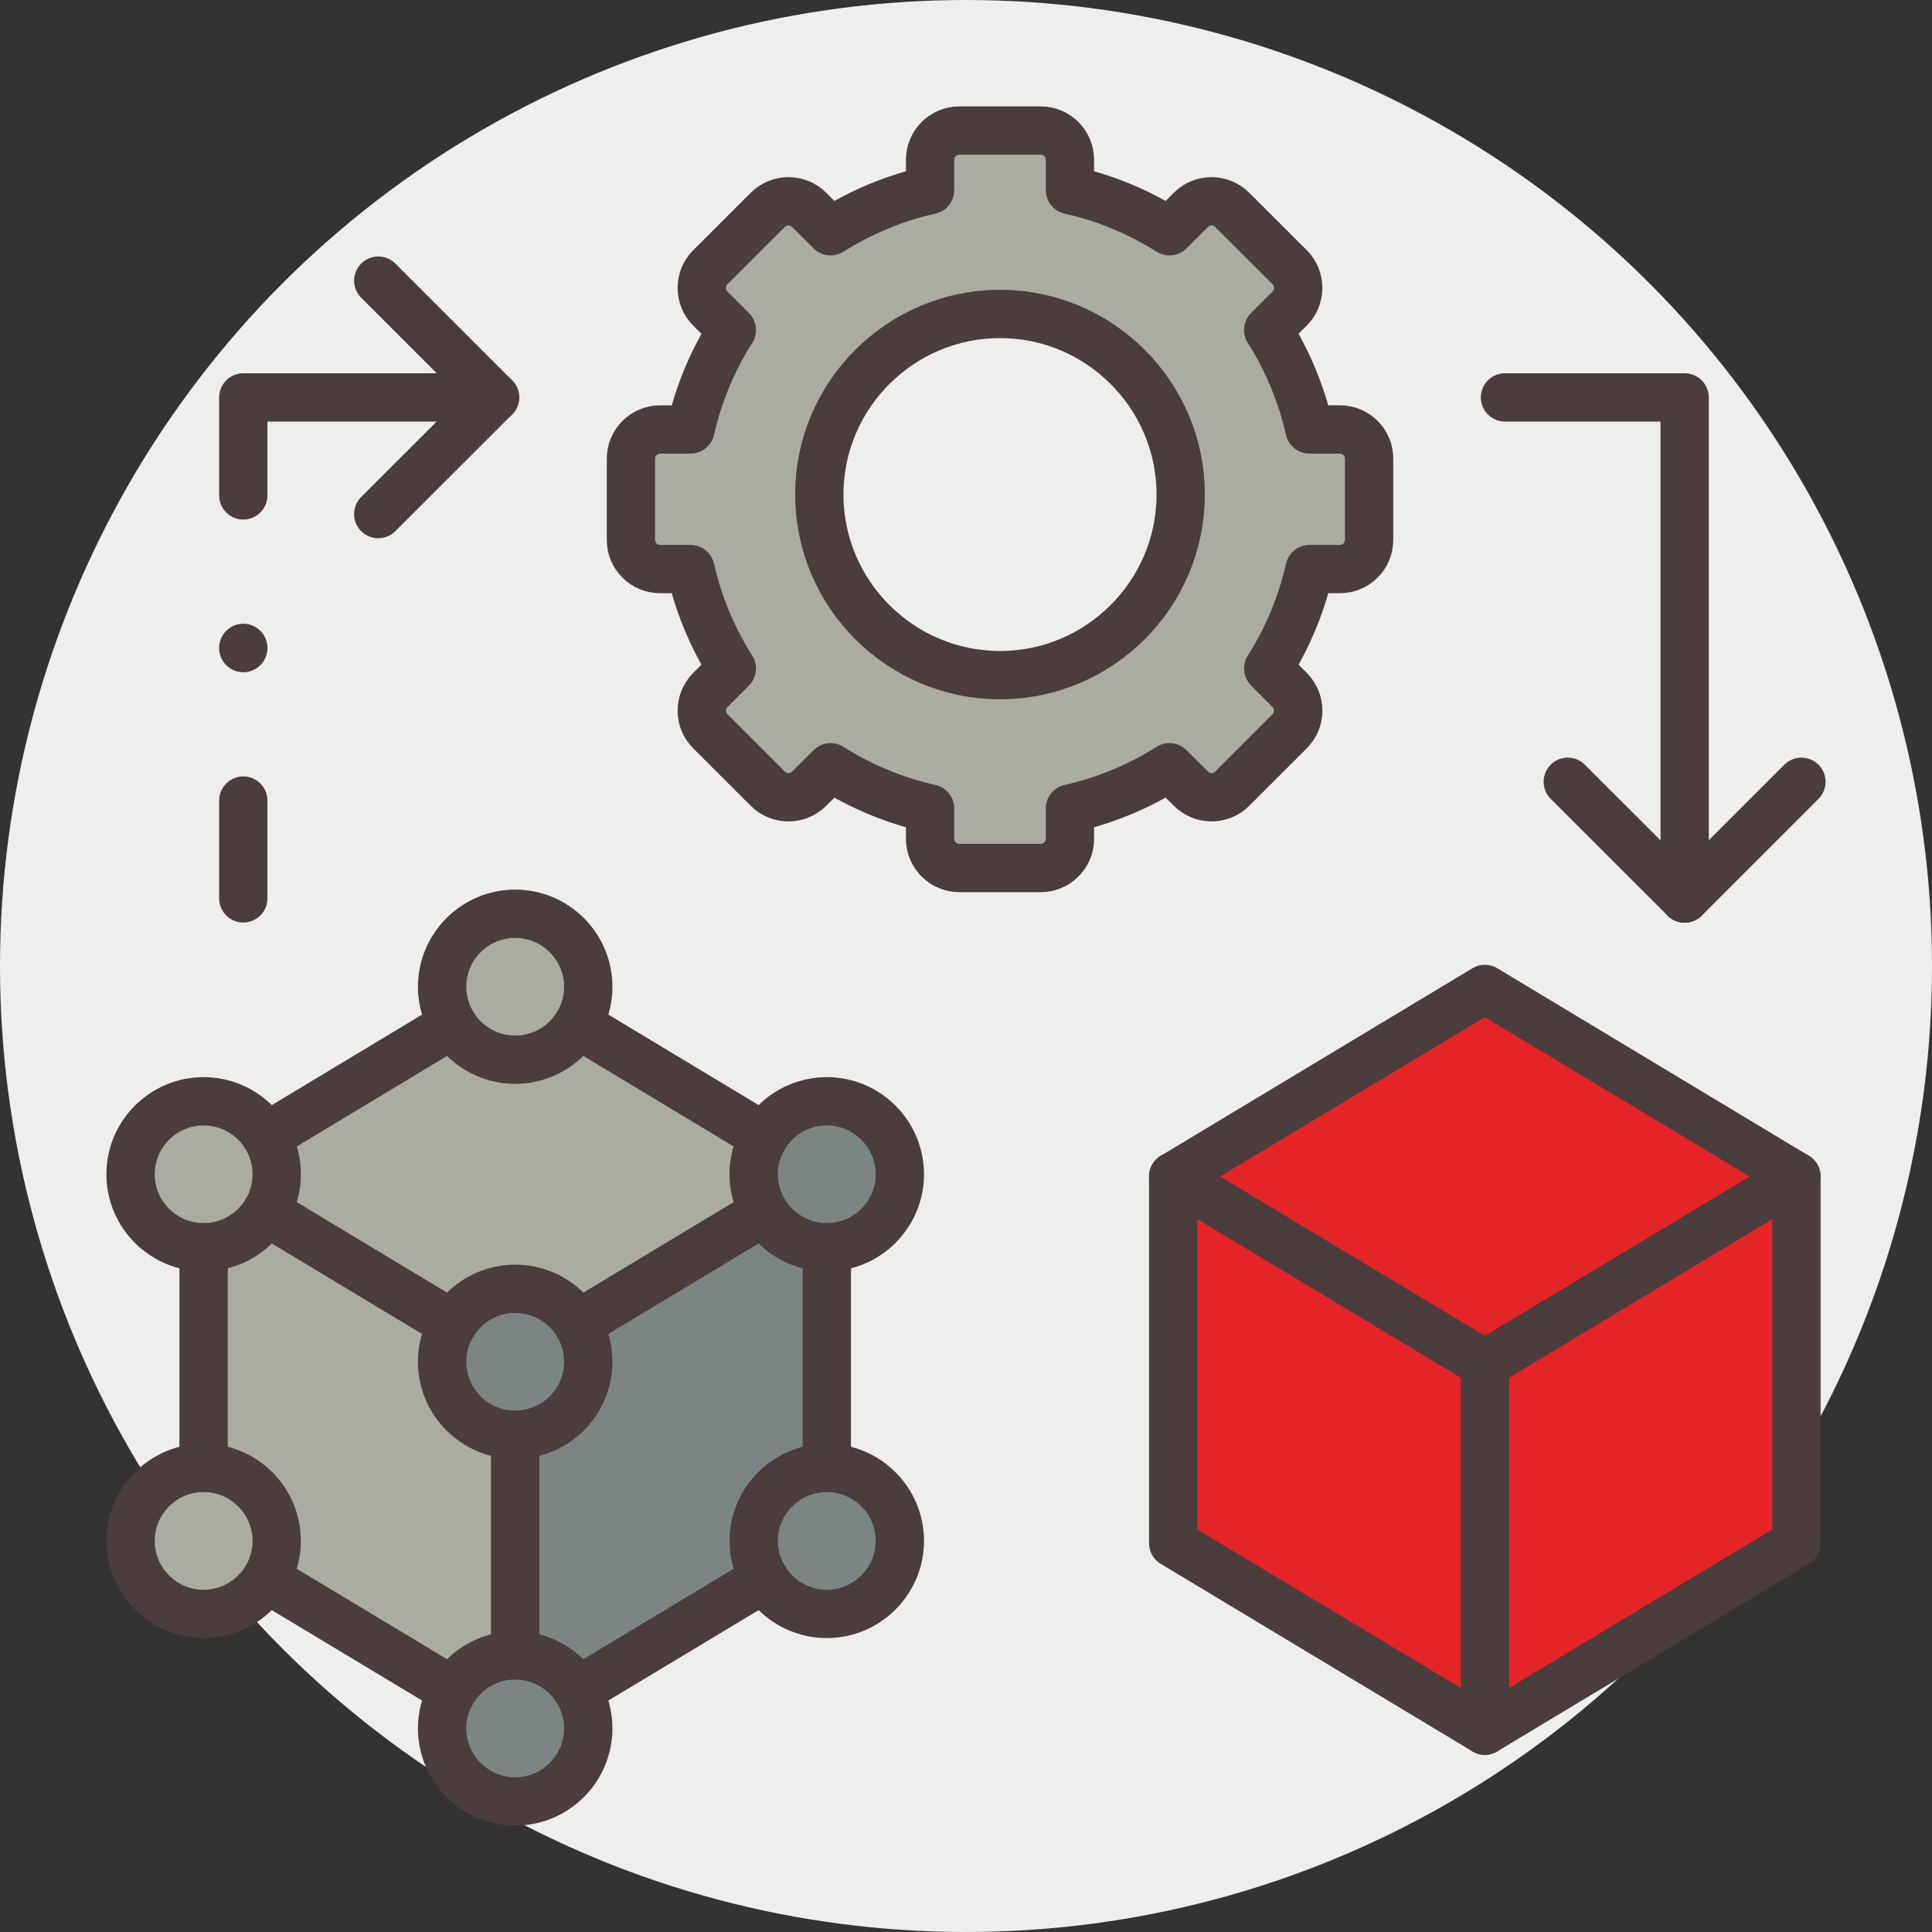
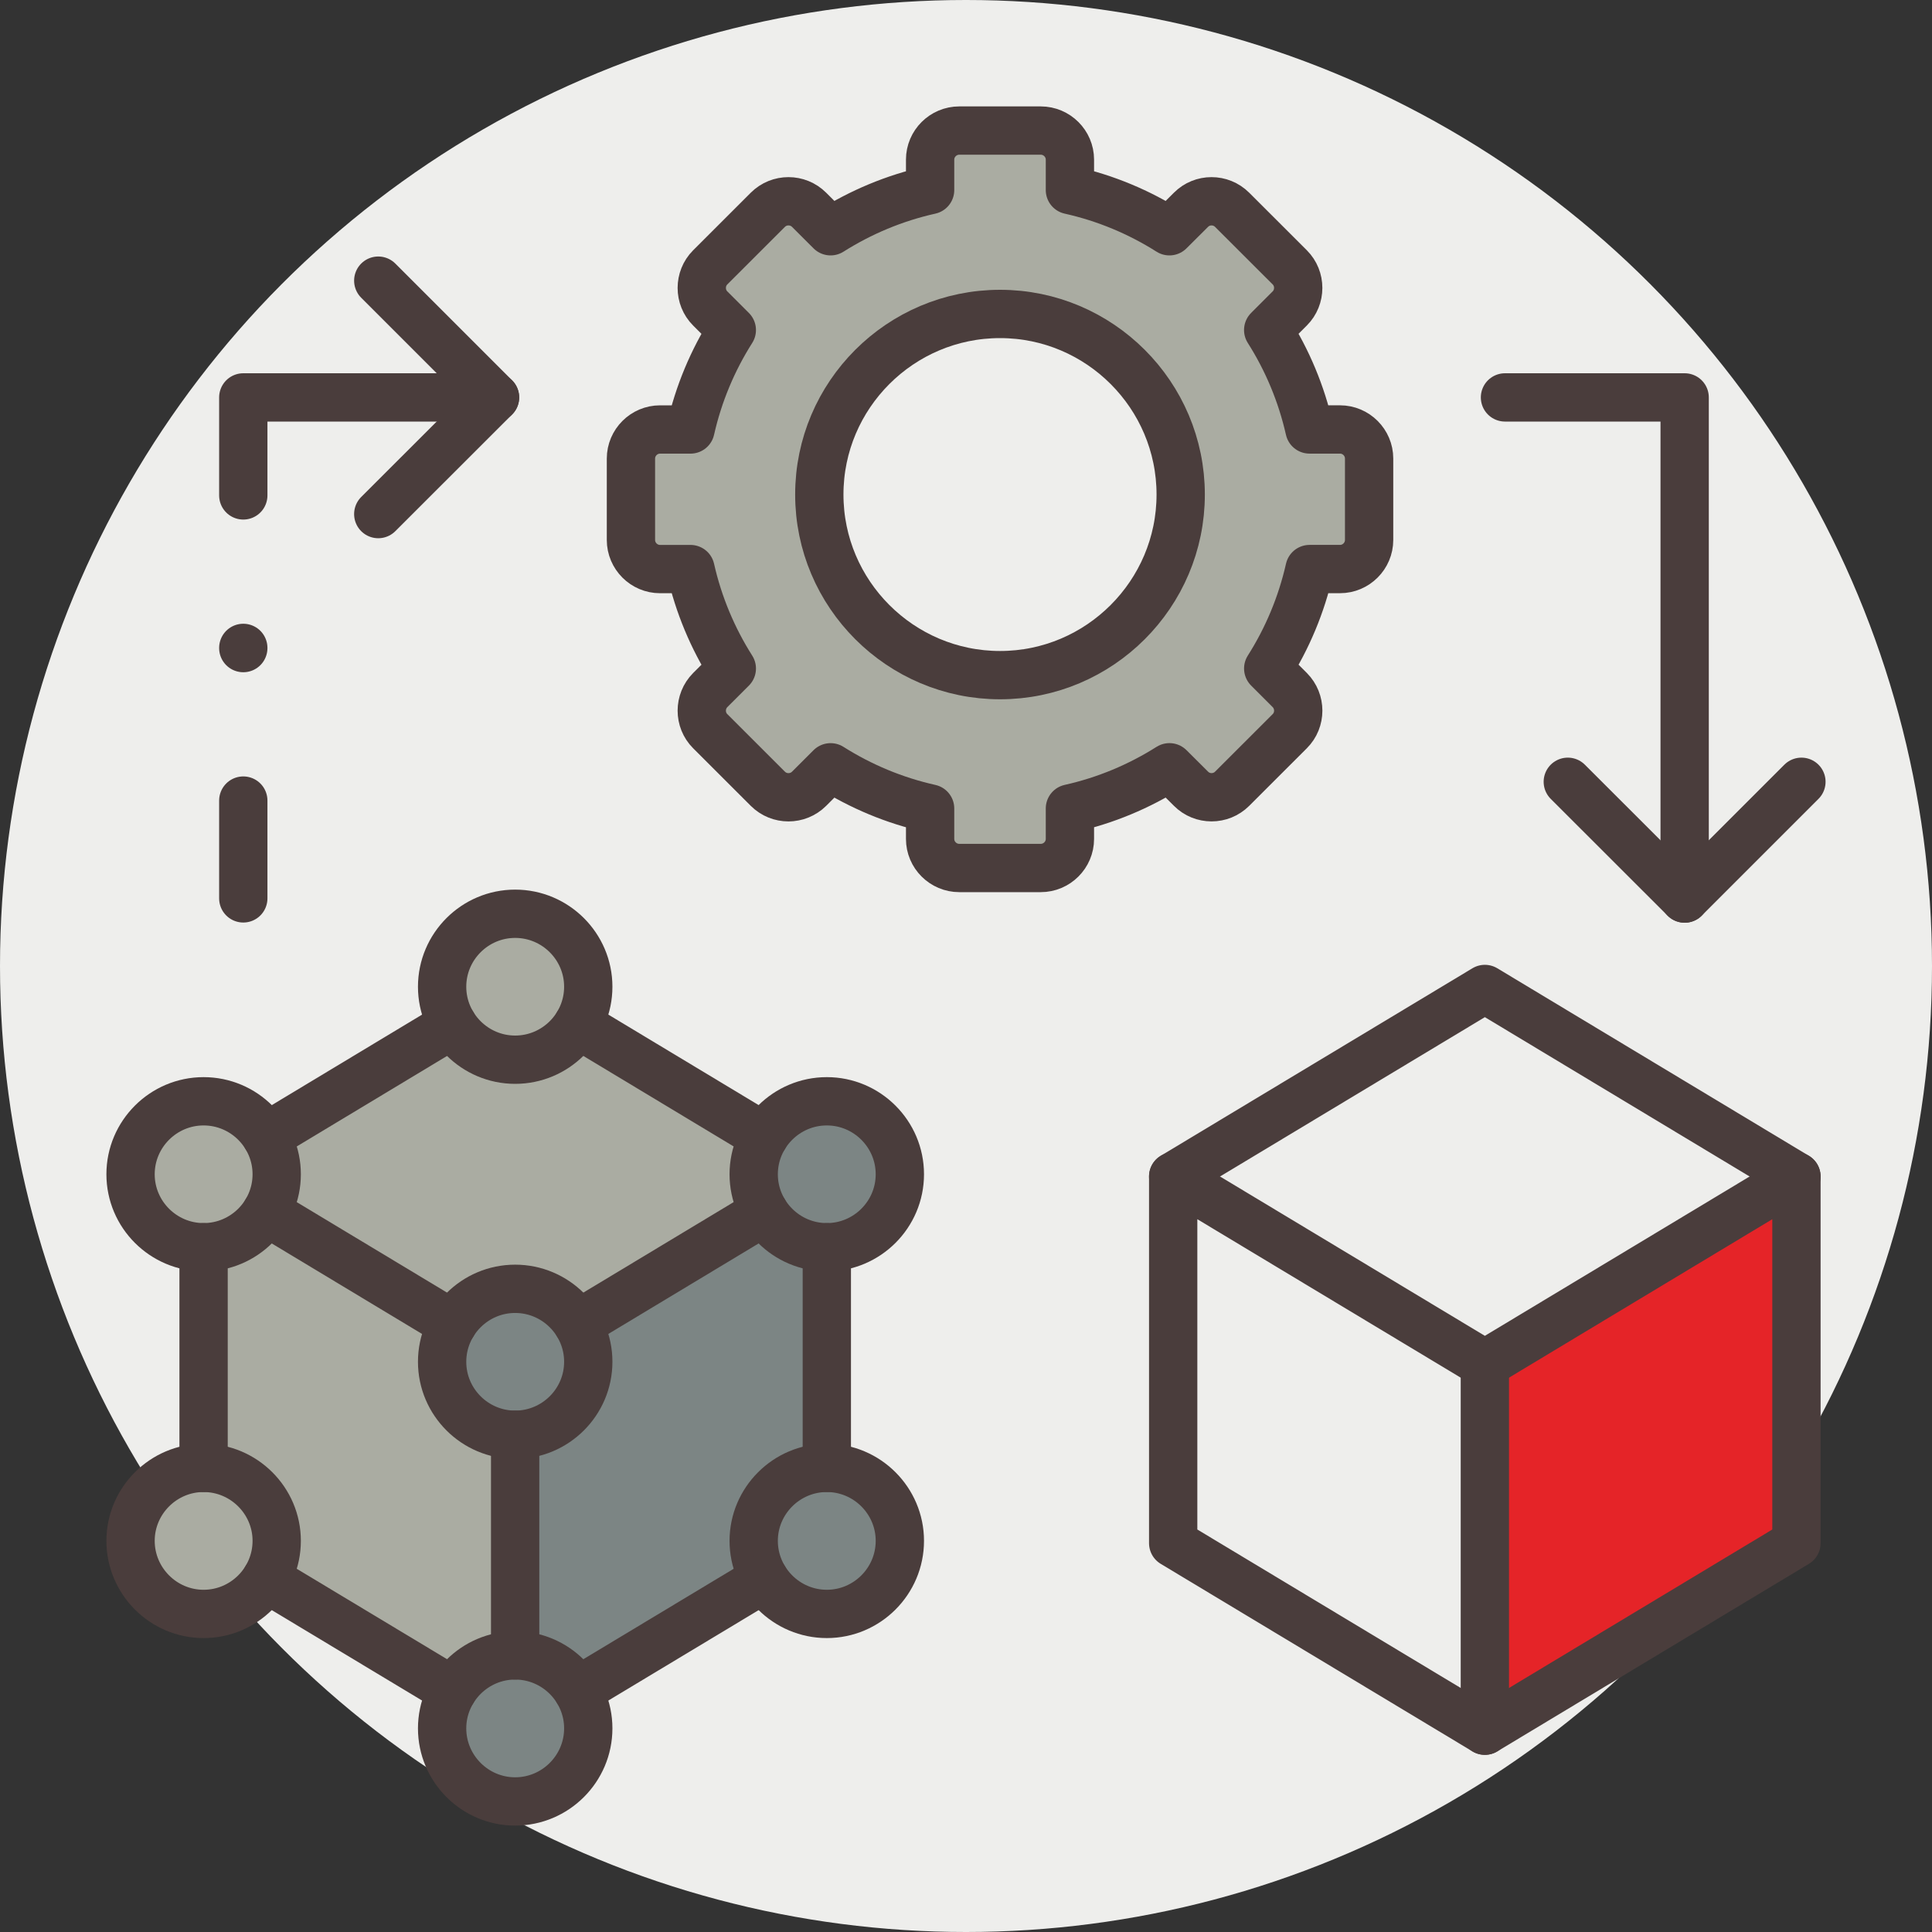
<svg xmlns="http://www.w3.org/2000/svg" width="80" height="80" viewBox="0 0 80 80" fill="none" version="1.1" id="svg1" xml:space="preserve">
  <rect x="0" y="0" width="80" height="80" fill="#333333" stroke="none" />
  <defs id="defs1" />
  <circle id="Bg" cx="40" cy="40" r="40" fill="#eeeeec" />
  <g style="fill:none" id="g1" transform="translate(4,4)">
    <g mask="url(#mask0_190_1493)" id="g35">
      <path fill-rule="evenodd" clip-rule="evenodd" d="m 37.41,23.956 c -4.137,0 -7.484,-3.348 -7.484,-7.478 0,-4.13 3.347,-7.478 7.484,-7.478 4.133,0 7.48,3.348 7.48,7.478 0,4.13 -3.347,7.478 -7.48,7.478 z M 24.592,19.563 c 0.335,1.483 0.921,2.874 1.711,4.118 l -0.893,0.893 c -0.467,0.47 -0.467,1.236 0,1.702 l 2.385,2.384 c 0.471,0.47 1.237,0.47 1.708,0 l 0.89,-0.889 c 1.249,0.789 2.637,1.375 4.121,1.706 v 1.26 c 0,0.662 0.543,1.204 1.209,1.204 h 3.371 c 0.666,0 1.209,-0.542 1.209,-1.204 v -1.26 c 1.484,-0.331 2.872,-0.917 4.121,-1.706 l 0.894,0.889 c 0.467,0.47 1.233,0.47 1.704,0 l 2.385,-2.384 c 0.467,-0.466 0.467,-1.232 0,-1.702 l -0.894,-0.893 c 0.79,-1.244 1.376,-2.635 1.712,-4.118 h 1.261 c 0.662,0 1.205,-0.542 1.205,-1.204 V 14.987 c 0,-0.662 -0.542,-1.204 -1.205,-1.204 H 50.224 C 49.889,12.3 49.303,10.909 48.513,9.665 l 0.894,-0.893 c 0.467,-0.466 0.467,-1.236 0,-1.702 L 47.021,4.687 c -0.471,-0.47 -1.237,-0.47 -1.704,0 L 44.423,5.576 C 43.175,4.786 41.787,4.201 40.303,3.87 V 2.61 c 0,-0.662 -0.543,-1.204 -1.209,-1.204 h -3.371 c -0.666,0 -1.209,0.542 -1.209,1.204 v 1.26 c -1.484,0.331 -2.872,0.917 -4.121,1.706 L 29.503,4.687 c -0.471,-0.47 -1.237,-0.47 -1.708,0 l -2.385,2.384 c -0.467,0.466 -0.467,1.236 0,1.702 l 0.893,0.893 c -0.79,1.244 -1.376,2.635 -1.711,4.118 h -1.261 c -0.662,0 -1.205,0.542 -1.205,1.204 v 3.372 c 0,0.662 0.542,1.204 1.205,1.204 z" fill="#aaaca2" id="path2" />
      <path fill-rule="evenodd" clip-rule="evenodd" d="m 14.742,38.418 -7.719,4.648 c 0.275,0.455 0.435,0.989 0.435,1.558 0,0.57 -0.16,1.104 -0.435,1.559 l 7.719,4.648 c 0.527,-0.877 1.492,-1.463 2.589,-1.463 1.101,0 2.062,0.586 2.593,1.463 l 7.72,-4.648 c -0.275,-0.455 -0.435,-0.989 -0.435,-1.559 0,-0.57 0.16,-1.104 0.435,-1.558 l -7.72,-4.648 c -0.531,0.877 -1.492,1.463 -2.593,1.463 -1.097,0 -2.062,-0.586 -2.589,-1.463 z" fill="#aaaca2" id="path3" />
      <path fill-rule="evenodd" clip-rule="evenodd" d="m 17.331,49.367 c -1.097,0 -2.063,0.586 -2.589,1.463 -0.275,0.454 -0.435,0.989 -0.435,1.558 0,1.67 1.356,3.022 3.024,3.022 1.672,0 3.028,-1.351 3.028,-3.022 0,-0.57 -0.16,-1.104 -0.435,-1.558 -0.531,-0.877 -1.492,-1.463 -2.593,-1.463 z" fill="#7c8584" id="path4" />
      <path fill-rule="evenodd" clip-rule="evenodd" d="m 4.43,41.602 c -1.664,0 -3.016,1.343 -3.024,3.006 v 0.016 0.016 c 0.008,1.662 1.36,3.005 3.024,3.005 1.101,0 2.063,-0.586 2.593,-1.463 0.275,-0.454 0.435,-0.988 0.435,-1.558 0,-0.57 -0.16,-1.104 -0.435,-1.559 C 6.493,42.188 5.531,41.602 4.43,41.602 Z" fill="#aaaca2" id="path5" />
      <path fill-rule="evenodd" clip-rule="evenodd" d="m 17.331,33.837 c -1.668,0 -3.024,1.351 -3.024,3.022 0,0.57 0.16,1.104 0.435,1.558 0.526,0.877 1.492,1.463 2.589,1.463 1.101,0 2.062,-0.586 2.593,-1.463 0.275,-0.454 0.435,-0.988 0.435,-1.558 0,-1.67 -1.356,-3.022 -3.028,-3.022 z" fill="#aaaca2" id="path6" />
      <path fill-rule="evenodd" clip-rule="evenodd" d="m 30.237,41.602 c -1.101,0 -2.062,0.586 -2.593,1.463 -0.275,0.454 -0.435,0.989 -0.435,1.559 0,0.57 0.16,1.104 0.435,1.558 0.531,0.877 1.492,1.463 2.593,1.463 1.667,0 3.024,-1.351 3.024,-3.021 0,-1.67 -1.356,-3.022 -3.024,-3.022 z" fill="#7c8584" id="path7" />
      <path fill-rule="evenodd" clip-rule="evenodd" d="m 27.644,46.183 -7.72,4.648 c 0.275,0.455 0.435,0.989 0.435,1.559 0,1.67 -1.357,3.022 -3.028,3.022 v 9.136 c 1.101,0 2.062,0.586 2.593,1.463 l 7.72,-4.644 c -0.275,-0.458 -0.435,-0.993 -0.435,-1.563 0,-1.67 1.356,-3.021 3.028,-3.021 v -9.136 c -1.101,0 -2.062,-0.586 -2.593,-1.463 z" fill="#7c8584" id="path8" />
      <path fill-rule="evenodd" clip-rule="evenodd" d="m 30.237,56.782 c -1.672,0 -3.028,1.351 -3.028,3.021 0,0.57 0.16,1.104 0.435,1.563 0.531,0.873 1.492,1.463 2.593,1.463 1.667,0 3.024,-1.355 3.024,-3.026 0,-1.67 -1.356,-3.021 -3.024,-3.021 z" fill="#7c8584" id="path9" />
      <path fill-rule="evenodd" clip-rule="evenodd" d="m 4.43,47.645 v 9.136 c 1.672,0 3.028,1.351 3.028,3.021 0,0.57 -0.16,1.104 -0.435,1.563 l 7.719,4.644 c 0.527,-0.877 1.492,-1.463 2.589,-1.463 v -9.136 c -1.667,0 -3.024,-1.351 -3.024,-3.022 0,-0.57 0.16,-1.104 0.435,-1.559 L 7.023,46.183 c -0.531,0.877 -1.492,1.463 -2.593,1.463 z" fill="#aaaca2" id="path10" />
      <path fill-rule="evenodd" clip-rule="evenodd" d="m 4.43,56.782 c -1.664,0 -3.016,1.343 -3.024,3.006 v 0.016 0.016 c 0.008,1.662 1.36,3.01 3.024,3.01 1.101,0 2.063,-0.59 2.593,-1.463 0.275,-0.459 0.435,-0.993 0.435,-1.563 0,-1.67 -1.356,-3.021 -3.028,-3.021 z" fill="#aaaca2" id="path11" />
      <path fill-rule="evenodd" clip-rule="evenodd" d="m 17.331,64.547 c -1.097,0 -2.063,0.586 -2.589,1.463 -0.275,0.455 -0.435,0.989 -0.435,1.558 0,1.67 1.356,3.026 3.024,3.026 1.672,0 3.028,-1.355 3.028,-3.026 0,-0.57 -0.16,-1.104 -0.435,-1.558 -0.531,-0.877 -1.492,-1.463 -2.593,-1.463 z" fill="#7c8584" id="path12" />
-       <path fill-rule="evenodd" clip-rule="evenodd" d="m 57.485,36.951 -12.906,7.765 12.906,7.765 12.902,-7.765 z" fill="#e52428" id="path13" />
-       <path fill-rule="evenodd" clip-rule="evenodd" d="m 44.579,44.716 v 15.183 l 12.906,7.765 V 52.481 Z" fill="#e52428" id="path14" />
      <path fill-rule="evenodd" clip-rule="evenodd" d="m 70.386,44.716 -12.902,7.765 v 15.183 l 12.902,-7.765 z" fill="#e52428" id="path15" />
      <path d="m 44.579,44.716 12.906,7.765 12.902,-7.765 v 15.183 l -12.902,7.765 -12.906,-7.765 z" stroke="#4a3d3c" stroke-width="2" stroke-miterlimit="10" stroke-linecap="round" stroke-linejoin="round" id="path16" />
      <path d="m 40.303,29.477 c 1.484,-0.331 2.872,-0.917 4.121,-1.706 l 0.893,0.889 c 0.467,0.47 1.233,0.47 1.704,0 l 2.386,-2.384 c 0.467,-0.466 0.467,-1.232 0,-1.702 l -0.893,-0.893 c 0.79,-1.244 1.376,-2.635 1.712,-4.118 h 1.261 c 0.662,0 1.205,-0.542 1.205,-1.204 V 14.987 c 0,-0.662 -0.542,-1.204 -1.205,-1.204 H 50.224 C 49.889,12.3 49.303,10.909 48.513,9.665 l 0.893,-0.893 c 0.467,-0.466 0.467,-1.236 0,-1.702 L 47.02,4.687 c -0.471,-0.47 -1.237,-0.47 -1.704,0 L 44.423,5.576 C 43.175,4.786 41.787,4.201 40.303,3.87 V 2.61 c 0,-0.662 -0.543,-1.204 -1.209,-1.204 h -3.371 c -0.666,0 -1.209,0.542 -1.209,1.204 v 1.26 c -1.484,0.331 -2.872,0.917 -4.121,1.706 L 29.503,4.687 c -0.471,-0.47 -1.237,-0.47 -1.708,0 l -2.386,2.384 c -0.467,0.466 -0.467,1.236 0,1.702 l 0.894,0.893 c -0.79,1.244 -1.376,2.635 -1.711,4.118 h -1.261 c -0.662,0 -1.205,0.542 -1.205,1.204 v 3.372 c 0,0.662 0.542,1.204 1.205,1.204 h 1.261 c 0.335,1.483 0.921,2.874 1.711,4.118 l -0.894,0.893 c -0.467,0.47 -0.467,1.236 0,1.702 l 2.386,2.384 c 0.471,0.47 1.237,0.47 1.708,0 l 0.89,-0.889 c 1.249,0.789 2.637,1.375 4.121,1.706 v 1.26 c 0,0.662 0.542,1.204 1.209,1.204 h 3.371 c 0.666,0 1.209,-0.542 1.209,-1.204 z" stroke="#4a3d3c" stroke-width="2" stroke-miterlimit="10" stroke-linecap="round" stroke-linejoin="round" id="path17" />
      <path d="m 17.331,39.88 c 1.667,0 3.028,-1.355 3.028,-3.021 0,-1.666 -1.36,-3.022 -3.028,-3.022 -1.664,0 -3.024,1.355 -3.024,3.022 0,1.666 1.36,3.021 3.024,3.021 z" stroke="#4a3d3c" stroke-width="2" stroke-miterlimit="10" stroke-linecap="round" stroke-linejoin="round" id="path18" />
      <path d="m 30.237,47.645 c 1.664,0 3.024,-1.355 3.024,-3.021 0,-1.666 -1.36,-3.022 -3.024,-3.022 -1.667,0 -3.028,1.355 -3.028,3.022 0,1.666 1.36,3.021 3.028,3.021 z" stroke="#4a3d3c" stroke-width="2" stroke-miterlimit="10" stroke-linecap="round" stroke-linejoin="round" id="path19" />
      <path d="m 4.43,47.645 c 1.668,0 3.028,-1.355 3.028,-3.021 0,-1.666 -1.36,-3.022 -3.028,-3.022 -1.664,0 -3.024,1.355 -3.024,3.022 0,1.666 1.36,3.021 3.024,3.021 z" stroke="#4a3d3c" stroke-width="2" stroke-miterlimit="10" stroke-linecap="round" stroke-linejoin="round" id="path20" />
      <path d="m 19.925,38.418 7.72,4.648 m -20.621,0 7.719,-4.648" stroke="#4a3d3c" stroke-width="2" stroke-miterlimit="10" stroke-linecap="round" stroke-linejoin="round" id="path21" />
      <path d="m 17.331,55.41 c 1.667,0 3.028,-1.355 3.028,-3.021 0,-1.666 -1.36,-3.022 -3.028,-3.022 -1.664,0 -3.024,1.355 -3.024,3.022 0,1.666 1.36,3.021 3.024,3.021 z" stroke="#4a3d3c" stroke-width="2" stroke-miterlimit="10" stroke-linecap="round" stroke-linejoin="round" id="path22" />
      <path d="m 17.331,55.41 v 9.136" stroke="#4a3d3c" stroke-width="2" stroke-miterlimit="10" stroke-linecap="round" stroke-linejoin="round" id="path23" />
      <path d="m 4.43,62.829 c 1.668,0 3.028,-1.359 3.028,-3.026 0,-1.662 -1.36,-3.021 -3.028,-3.021 -1.664,0 -3.024,1.359 -3.024,3.021 0,1.666 1.36,3.026 3.024,3.026 z" stroke="#4a3d3c" stroke-width="2" stroke-miterlimit="10" stroke-linecap="round" stroke-linejoin="round" id="path24" />
      <path d="m 17.331,70.594 c 1.667,0 3.028,-1.359 3.028,-3.026 0,-1.662 -1.36,-3.021 -3.028,-3.021 -1.664,0 -3.024,1.359 -3.024,3.021 0,1.666 1.36,3.026 3.024,3.026 z" stroke="#4a3d3c" stroke-width="2" stroke-miterlimit="10" stroke-linecap="round" stroke-linejoin="round" id="path25" />
      <path d="m 30.237,62.829 c 1.664,0 3.024,-1.359 3.024,-3.026 0,-1.662 -1.36,-3.021 -3.024,-3.021 -1.667,0 -3.028,1.359 -3.028,3.021 0,1.666 1.36,3.026 3.028,3.026 z" stroke="#4a3d3c" stroke-width="2" stroke-miterlimit="10" stroke-linecap="round" stroke-linejoin="round" id="path26" />
      <path d="m 7.023,46.183 7.72,4.648 M 4.43,56.782 V 47.645 M 14.743,66.01 7.023,61.366 m 20.621,0 -7.719,4.644 M 30.237,47.645 v 9.136 m -10.312,-5.951 7.719,-4.648" stroke="#4a3d3c" stroke-width="2" stroke-miterlimit="10" stroke-linecap="round" stroke-linejoin="round" id="path27" />
      <path d="m 44.579,44.716 12.906,-7.765 12.902,7.765" stroke="#4a3d3c" stroke-width="2" stroke-miterlimit="10" stroke-linecap="round" stroke-linejoin="round" id="path28" />
      <path d="M 57.485,52.481 V 67.664" stroke="#4a3d3c" stroke-width="2" stroke-miterlimit="10" stroke-linecap="round" stroke-linejoin="round" id="path29" />
      <path d="m 37.41,23.956 c 4.121,0 7.48,-3.36 7.48,-7.478 0,-4.122 -3.359,-7.478 -7.48,-7.478 -4.125,0 -7.484,3.356 -7.484,7.478 0,4.118 3.359,7.478 7.484,7.478 z" stroke="#4a3d3c" stroke-width="2" stroke-miterlimit="10" stroke-linecap="round" stroke-linejoin="round" id="path30" />
      <path d="m 6.074,29.15 v 4.05 M 16.498,12.456 H 6.074 v 4.058" stroke="#4a3d3c" stroke-width="2" stroke-miterlimit="10" stroke-linecap="round" stroke-linejoin="round" id="path31" />
      <path d="M 11.663,17.287 16.498,12.456 11.663,7.621" stroke="#4a3d3c" stroke-width="2" stroke-miterlimit="10" stroke-linecap="round" stroke-linejoin="round" id="path32" />
      <path d="m 58.318,12.456 h 7.44 v 20.752" stroke="#4a3d3c" stroke-width="2" stroke-miterlimit="10" stroke-linecap="round" stroke-linejoin="round" id="path33" />
      <path d="m 60.919,28.372 4.839,4.835 4.835,-4.835" stroke="#4a3d3c" stroke-width="2" stroke-miterlimit="10" stroke-linecap="round" stroke-linejoin="round" id="path34" />
      <path d="M 6.074,22.836 V 22.828" stroke="#4a3d3c" stroke-width="2" stroke-miterlimit="10" stroke-linecap="round" stroke-linejoin="round" id="path35" />
    </g>
  </g>
</svg>